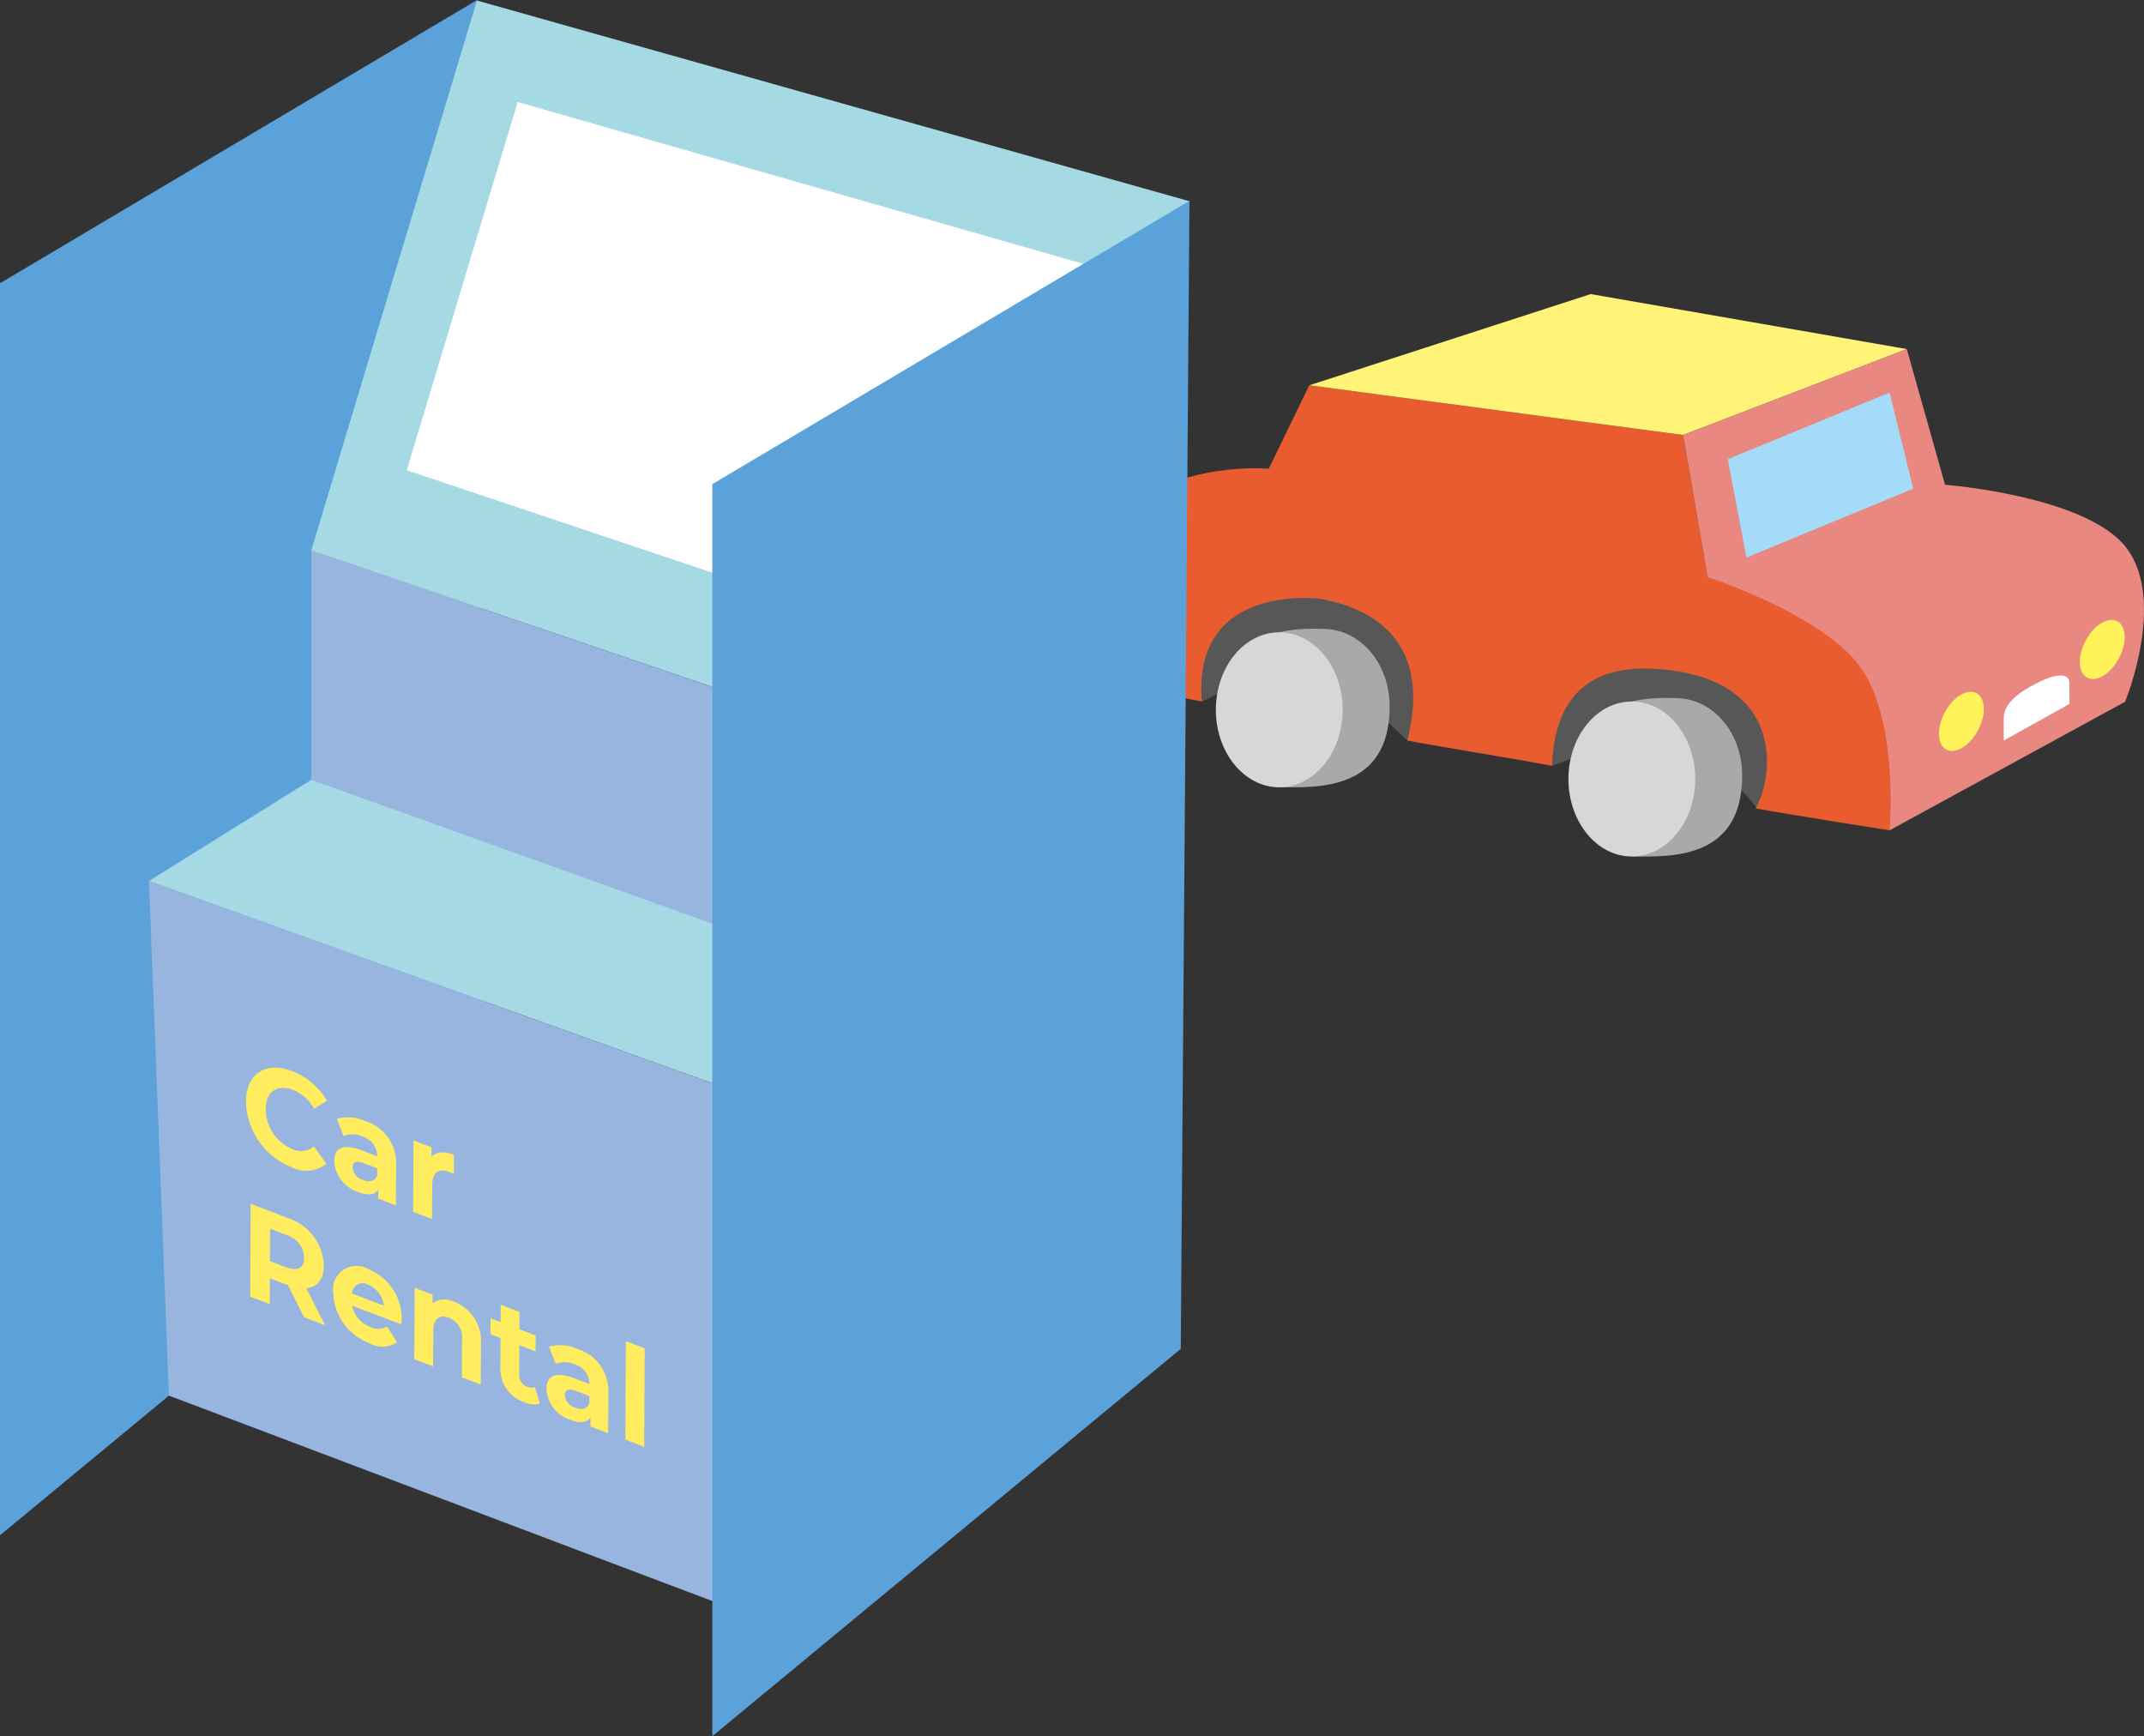
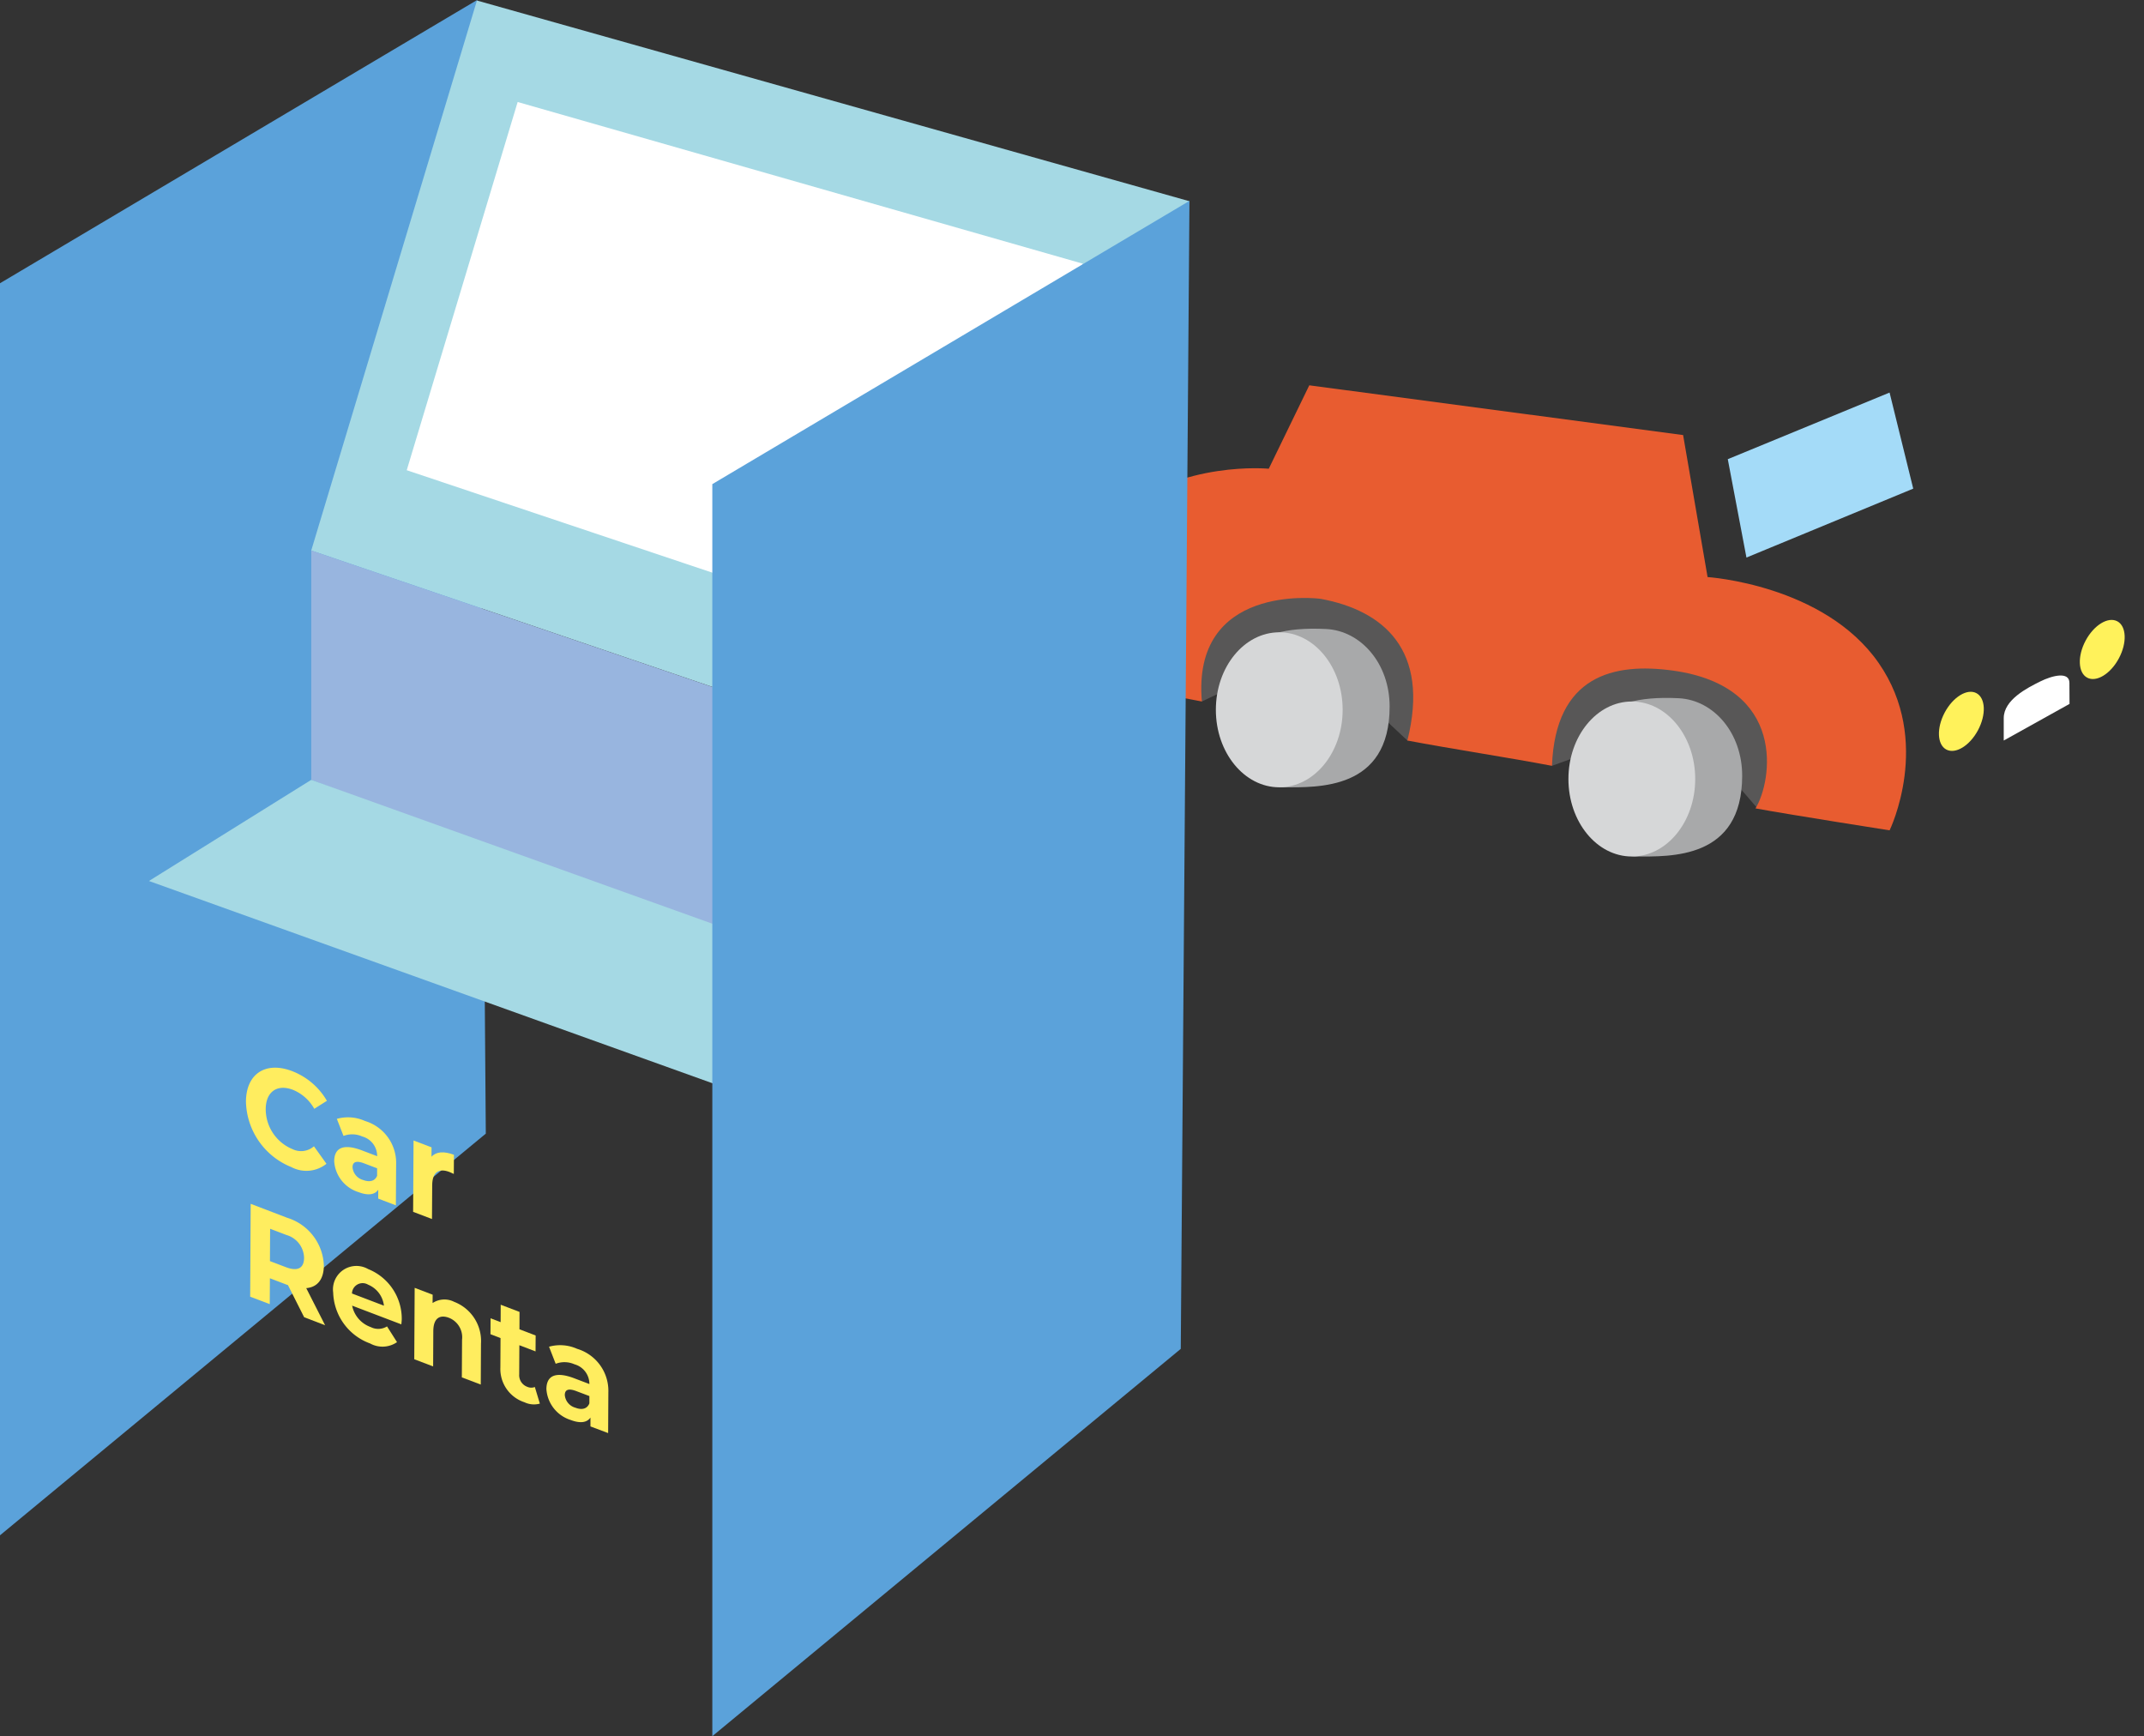
<svg xmlns="http://www.w3.org/2000/svg" width="160.944" height="130.315" viewBox="0 0 160.944 130.315">
  <rect x="0" y="0" width="160.944" height="130.315" fill="#333333" stroke="none" />
  <g id="carrental_sec2_ico04" transform="translate(-437.254 -536.388)">
    <g id="グループ_3076" data-name="グループ 3076" transform="translate(517.348 558.461)">
      <g id="グループ_3063" data-name="グループ 3063" transform="translate(35.076 22.022)">
        <path id="パス_3500" data-name="パス 3500" d="M481.289,566.124l9.653-3.506,5.8,6.729s3.533-.132,3.916-.7-.7-10.71-.7-10.909-10.729-4.817-11.238-4.984-8.76,1.516-8.76,1.516v8.6Z" transform="translate(-479.957 -552.738)" fill="#585757" />
      </g>
      <g id="グループ_3064" data-name="グループ 3064" transform="translate(7.311 16.816)">
        <path id="パス_3501" data-name="パス 3501" d="M472.478,564.571l8.167-3.884,7.26,6.813s2.071-.216,2.452-.787-.7-10.71-.7-10.91-10.729-4.817-11.236-4.984-8.76,1.513-8.76,1.513v8.6Z" transform="translate(-469.662 -550.808)" fill="#585757" />
      </g>
      <g id="グループ_3065" data-name="グループ 3065" transform="translate(0 6.847)">
        <path id="パス_3502" data-name="パス 3502" d="M467.573,568.916c-1.47-5.1-.3-9.426,3.131-12.2,4.93-3.986,11.395-3.342,11.395-3.342l3.042-6.262,28.062,3.733,1.837,10.659s8.752.566,12.84,6.446.823,12.565.823,12.565-7.239-1.133-10.065-1.648c1.238-2.007,2.414-9.159-6.222-10.346-4.426-.607-8.8.372-9.057,7.152-3.172-.607-7.684-1.295-10.855-1.9,1.715-6.834-1.834-9.76-6.475-10.629-.394-.073-9.712-1.1-8.951,7.7C473.029,570.092,468.245,569,467.573,568.916Z" transform="translate(-466.951 -547.111)" fill="#e85c30" />
      </g>
      <g id="グループ_3066" data-name="グループ 3066" transform="translate(18.19)">
-         <path id="パス_3503" data-name="パス 3503" d="M473.7,551.42l21.121-6.847,23.734,4.128-16.792,6.45Z" transform="translate(-473.696 -544.573)" fill="#fff478" />
-       </g>
+         </g>
      <g id="グループ_3067" data-name="グループ 3067" transform="translate(46.253 4.128)">
-         <path id="パス_3504" data-name="パス 3504" d="M500.892,546.1l2.87,10.187s10.761.825,13.679,4.819-.162,11.468-.162,11.468L499.6,582.224s.7-7.872-2.025-12.007-11.638-7-11.638-7L484.1,552.554Z" transform="translate(-484.101 -546.103)" fill="#e88881" />
-       </g>
+         </g>
      <g id="グループ_3068" data-name="グループ 3068" transform="translate(49.606 7.39)">
        <path id="パス_3505" data-name="パス 3505" d="M485.344,552.315l12.145-5,1.776,7.211-12.52,5.173Z" transform="translate(-485.344 -547.313)" fill="#a4dbf8" />
      </g>
      <g id="グループ_3069" data-name="グループ 3069" transform="translate(70.321 28.629)">
        <path id="パス_3506" data-name="パス 3506" d="M493.025,560.068l4.938-2.748-.008-1.583c-.005-.858-1.262-.566-2.206-.094s-2.729,1.362-2.724,2.751C493.03,559.315,493.025,560.068,493.025,560.068Z" transform="translate(-493.025 -555.188)" fill="#fff" />
      </g>
      <g id="グループ_3070" data-name="グループ 3070" transform="translate(64.761 29.289)">
        <ellipse id="楕円形_489" data-name="楕円形 489" cx="2.398" cy="1.414" rx="2.398" ry="1.414" transform="matrix(0.472, -0.882, 0.882, 0.472, 0, 4.228)" fill="#fff25b" />
      </g>
      <g id="グループ_3071" data-name="グループ 3071" transform="translate(75.337 23.895)">
        <ellipse id="楕円形_490" data-name="楕円形 490" cx="2.398" cy="1.414" rx="2.398" ry="1.414" transform="matrix(0.472, -0.882, 0.882, 0.472, 0, 4.228)" fill="#fff25b" />
      </g>
      <g id="グループ_3072" data-name="グループ 3072" transform="translate(12.438 25.116)">
        <path id="パス_3507" data-name="パス 3507" d="M483.346,559.727c0,6.292-5.372,6.063-8,6.063-1.421,0-3.781-2.851-3.781-6.063s.634-6.141,7.023-5.818C481.213,554.044,483.346,556.515,483.346,559.727Z" transform="translate(-471.563 -553.885)" fill="#a8a9aa" />
      </g>
      <g id="グループ_3073" data-name="グループ 3073" transform="translate(11.177 25.386)">
        <ellipse id="楕円形_491" data-name="楕円形 491" cx="4.759" cy="5.817" rx="4.759" ry="5.817" fill="#d6d7d8" />
      </g>
      <g id="グループ_3074" data-name="グループ 3074" transform="translate(38.903 30.31)">
        <path id="パス_3508" data-name="パス 3508" d="M493.159,561.653c0,6.292-5.372,6.063-8,6.063-1.424,0-3.784-2.851-3.784-6.063s.634-6.141,7.026-5.817C491.026,555.97,493.159,558.441,493.159,561.653Z" transform="translate(-481.376 -555.811)" fill="#a8a9aa" />
      </g>
      <g id="グループ_3075" data-name="グループ 3075" transform="translate(37.643 30.58)">
        <ellipse id="楕円形_492" data-name="楕円形 492" cx="4.759" cy="5.817" rx="4.759" ry="5.817" fill="#d6d7d8" />
      </g>
    </g>
    <g id="グループ_3085" data-name="グループ 3085" transform="translate(437.254 536.388)">
      <g id="グループ_3077" data-name="グループ 3077">
        <path id="パス_3509" data-name="パス 3509" d="M473.071,536.388l-35.817,21.26v93.977l36.468-30.149Z" transform="translate(-437.254 -536.388)" fill="#5ba2da" />
      </g>
      <g id="グループ_3078" data-name="グループ 3078" transform="translate(23.364 0.043)">
        <path id="パス_3510" data-name="パス 3510" d="M458.355,536.4l53.481,15.063-15.308,43.427L445.917,577.68Z" transform="translate(-445.917 -536.404)" fill="#a5d9e4" />
      </g>
      <g id="グループ_3079" data-name="グループ 3079" transform="translate(30.535 7.656)">
        <path id="パス_3511" data-name="パス 3511" d="M456.9,539.227l42.424,12.136-10.25,29.078-40.5-13.577Z" transform="translate(-448.576 -539.227)" fill="#fff" />
      </g>
      <g id="グループ_3080" data-name="グループ 3080" transform="translate(23.364 41.318)">
        <path id="パス_3512" data-name="パス 3512" d="M445.917,551.709l50.612,17.215v19.3l-50.612-19.3Z" transform="translate(-445.917 -551.709)" fill="#98b5df" />
      </g>
      <g id="グループ_3081" data-name="グループ 3081" transform="translate(11.178 58.533)">
        <path id="パス_3513" data-name="パス 3513" d="M453.584,558.092,441.4,565.684l50.712,18.2,12.754-7.4Z" transform="translate(-441.398 -558.092)" fill="#a5d9e4" />
      </g>
      <g id="グループ_3082" data-name="グループ 3082" transform="translate(11.178 66.126)">
-         <path id="パス_3514" data-name="パス 3514" d="M441.4,560.907l1.5,38.626,49.207,18.6V579.106Z" transform="translate(-441.398 -560.907)" fill="#98b5df" />
-       </g>
+         </g>
      <g id="グループ_3083" data-name="グループ 3083" transform="translate(53.467 15.077)">
        <path id="パス_3515" data-name="パス 3515" d="M492.9,541.979l-35.817,21.26v93.977l35.165-29.072Z" transform="translate(-457.078 -541.979)" fill="#5ba2da" />
      </g>
      <g id="グループ_3084" data-name="グループ 3084" transform="translate(18.462 80.138)">
        <path id="パス_3516" data-name="パス 3516" d="M444.1,568.65c.011-2.1,1.486-3.045,3.466-2.29a5.16,5.16,0,0,1,2.611,2.228l-.949.6a3.246,3.246,0,0,0-1.6-1.424c-1.187-.453-2.039.143-2.044,1.456a3.249,3.249,0,0,0,2.02,3,1.463,1.463,0,0,0,1.6-.218l.939,1.313a2.408,2.408,0,0,1-2.635.248A5.433,5.433,0,0,1,444.1,568.65Z" transform="translate(-444.099 -566.102)" fill="#ffed5f" />
        <path id="パス_3517" data-name="パス 3517" d="M451.2,571.037l-.019,3.058-1.327-.507.005-.669c-.264.391-.774.453-1.489.181a2.6,2.6,0,0,1-1.818-2.317c.005-.949.615-1.373,2.1-.806l1.125.429a1.522,1.522,0,0,0-1.119-1.481,1.854,1.854,0,0,0-1.408-.041l-.5-1.281a3.1,3.1,0,0,1,2.112.159A3.286,3.286,0,0,1,451.2,571.037Zm-1.427.823,0-.547-.968-.367c-.661-.254-.874-.065-.877.294a1.089,1.089,0,0,0,.793.952C449.2,572.37,449.614,572.289,449.778,571.86Z" transform="translate(-439.926 -563.762)" fill="#ffed5f" />
        <path id="パス_3518" data-name="パス 3518" d="M451.816,569.2l-.008,1.438c-.119-.057-.21-.1-.318-.143-.779-.3-1.3-.027-1.305,1l-.016,2.527-1.416-.539.032-5.356,1.351.515-.005.707C450.478,568.962,451.061,568.917,451.816,569.2Z" transform="translate(-436.203 -562.663)" fill="#ffed5f" />
        <path id="パス_3519" data-name="パス 3519" d="M448.268,578.4l-1.216-2.411-.076-.024-1.278-.488-.011,1.942-1.47-.558.038-6.972L447,570.939a3.9,3.9,0,0,1,2.748,3.579c-.005,1.047-.491,1.629-1.322,1.7l1.416,2.786Zm-1.354-6.182-1.2-.456-.013,2.427,1.2.456c.9.343,1.357.059,1.362-.7A1.825,1.825,0,0,0,446.914,572.222Z" transform="translate(-443.899 -559.671)" fill="#ffed5f" />
        <path id="パス_3520" data-name="パス 3520" d="M451.646,575.979l-3.695-1.405a2.156,2.156,0,0,0,1.392,1.607,1.253,1.253,0,0,0,1.227-.049l.75,1.181a1.921,1.921,0,0,1-2.017.1,4.2,4.2,0,0,1-2.775-3.819,1.761,1.761,0,0,1,2.621-1.767,4.018,4.018,0,0,1,2.527,3.749C451.676,575.693,451.654,575.852,451.646,575.979Zm-3.708-2.317,2.4.914A1.942,1.942,0,0,0,449.151,573,.8.8,0,0,0,447.938,573.662Z" transform="translate(-439.979 -556.713)" fill="#ffed5f" />
        <path id="パス_3521" data-name="パス 3521" d="M453.792,576.42l-.016,3.069-1.421-.539.016-2.829a1.569,1.569,0,0,0-.982-1.642c-.68-.256-1.17.013-1.176,1l-.013,2.649-1.416-.54.03-5.359,1.351.515-.005.626a1.61,1.61,0,0,1,1.621-.089A3.149,3.149,0,0,1,453.792,576.42Z" transform="translate(-436.148 -555.705)" fill="#ffed5f" />
        <path id="パス_3522" data-name="パス 3522" d="M454.613,580.118a1.65,1.65,0,0,1-1.152-.1,2.63,2.63,0,0,1-1.812-2.619l.011-2.2-.755-.291.008-1.195.755.291.005-1.308,1.413.539-.005,1.305,1.216.464-.008,1.195-1.216-.464-.011,2.182a.93.93,0,0,0,.6.938.737.737,0,0,0,.574.016Z" transform="translate(-432.549 -554.904)" fill="#ffed5f" />
        <path id="パス_3523" data-name="パス 3523" d="M457.11,577.375l-.016,3.056-1.327-.5,0-.666c-.267.386-.774.453-1.489.181a2.61,2.61,0,0,1-1.818-2.319c.005-.947.615-1.373,2.1-.806l1.127.429a1.532,1.532,0,0,0-1.122-1.483,1.853,1.853,0,0,0-1.408-.038l-.5-1.281a3.108,3.108,0,0,1,2.109.159A3.291,3.291,0,0,1,457.11,577.375Zm-1.424.823,0-.547-.971-.367c-.663-.254-.871-.065-.874.294a1.085,1.085,0,0,0,.8.949C455.109,578.71,455.519,578.626,455.686,578.2Z" transform="translate(-429.905 -553.005)" fill="#ffed5f" />
-         <path id="パス_3524" data-name="パス 3524" d="M454.7,573.714l1.416.539-.038,7.387-1.419-.54Z" transform="translate(-426.182 -553.185)" fill="#ffed5f" />
      </g>
    </g>
  </g>
</svg>